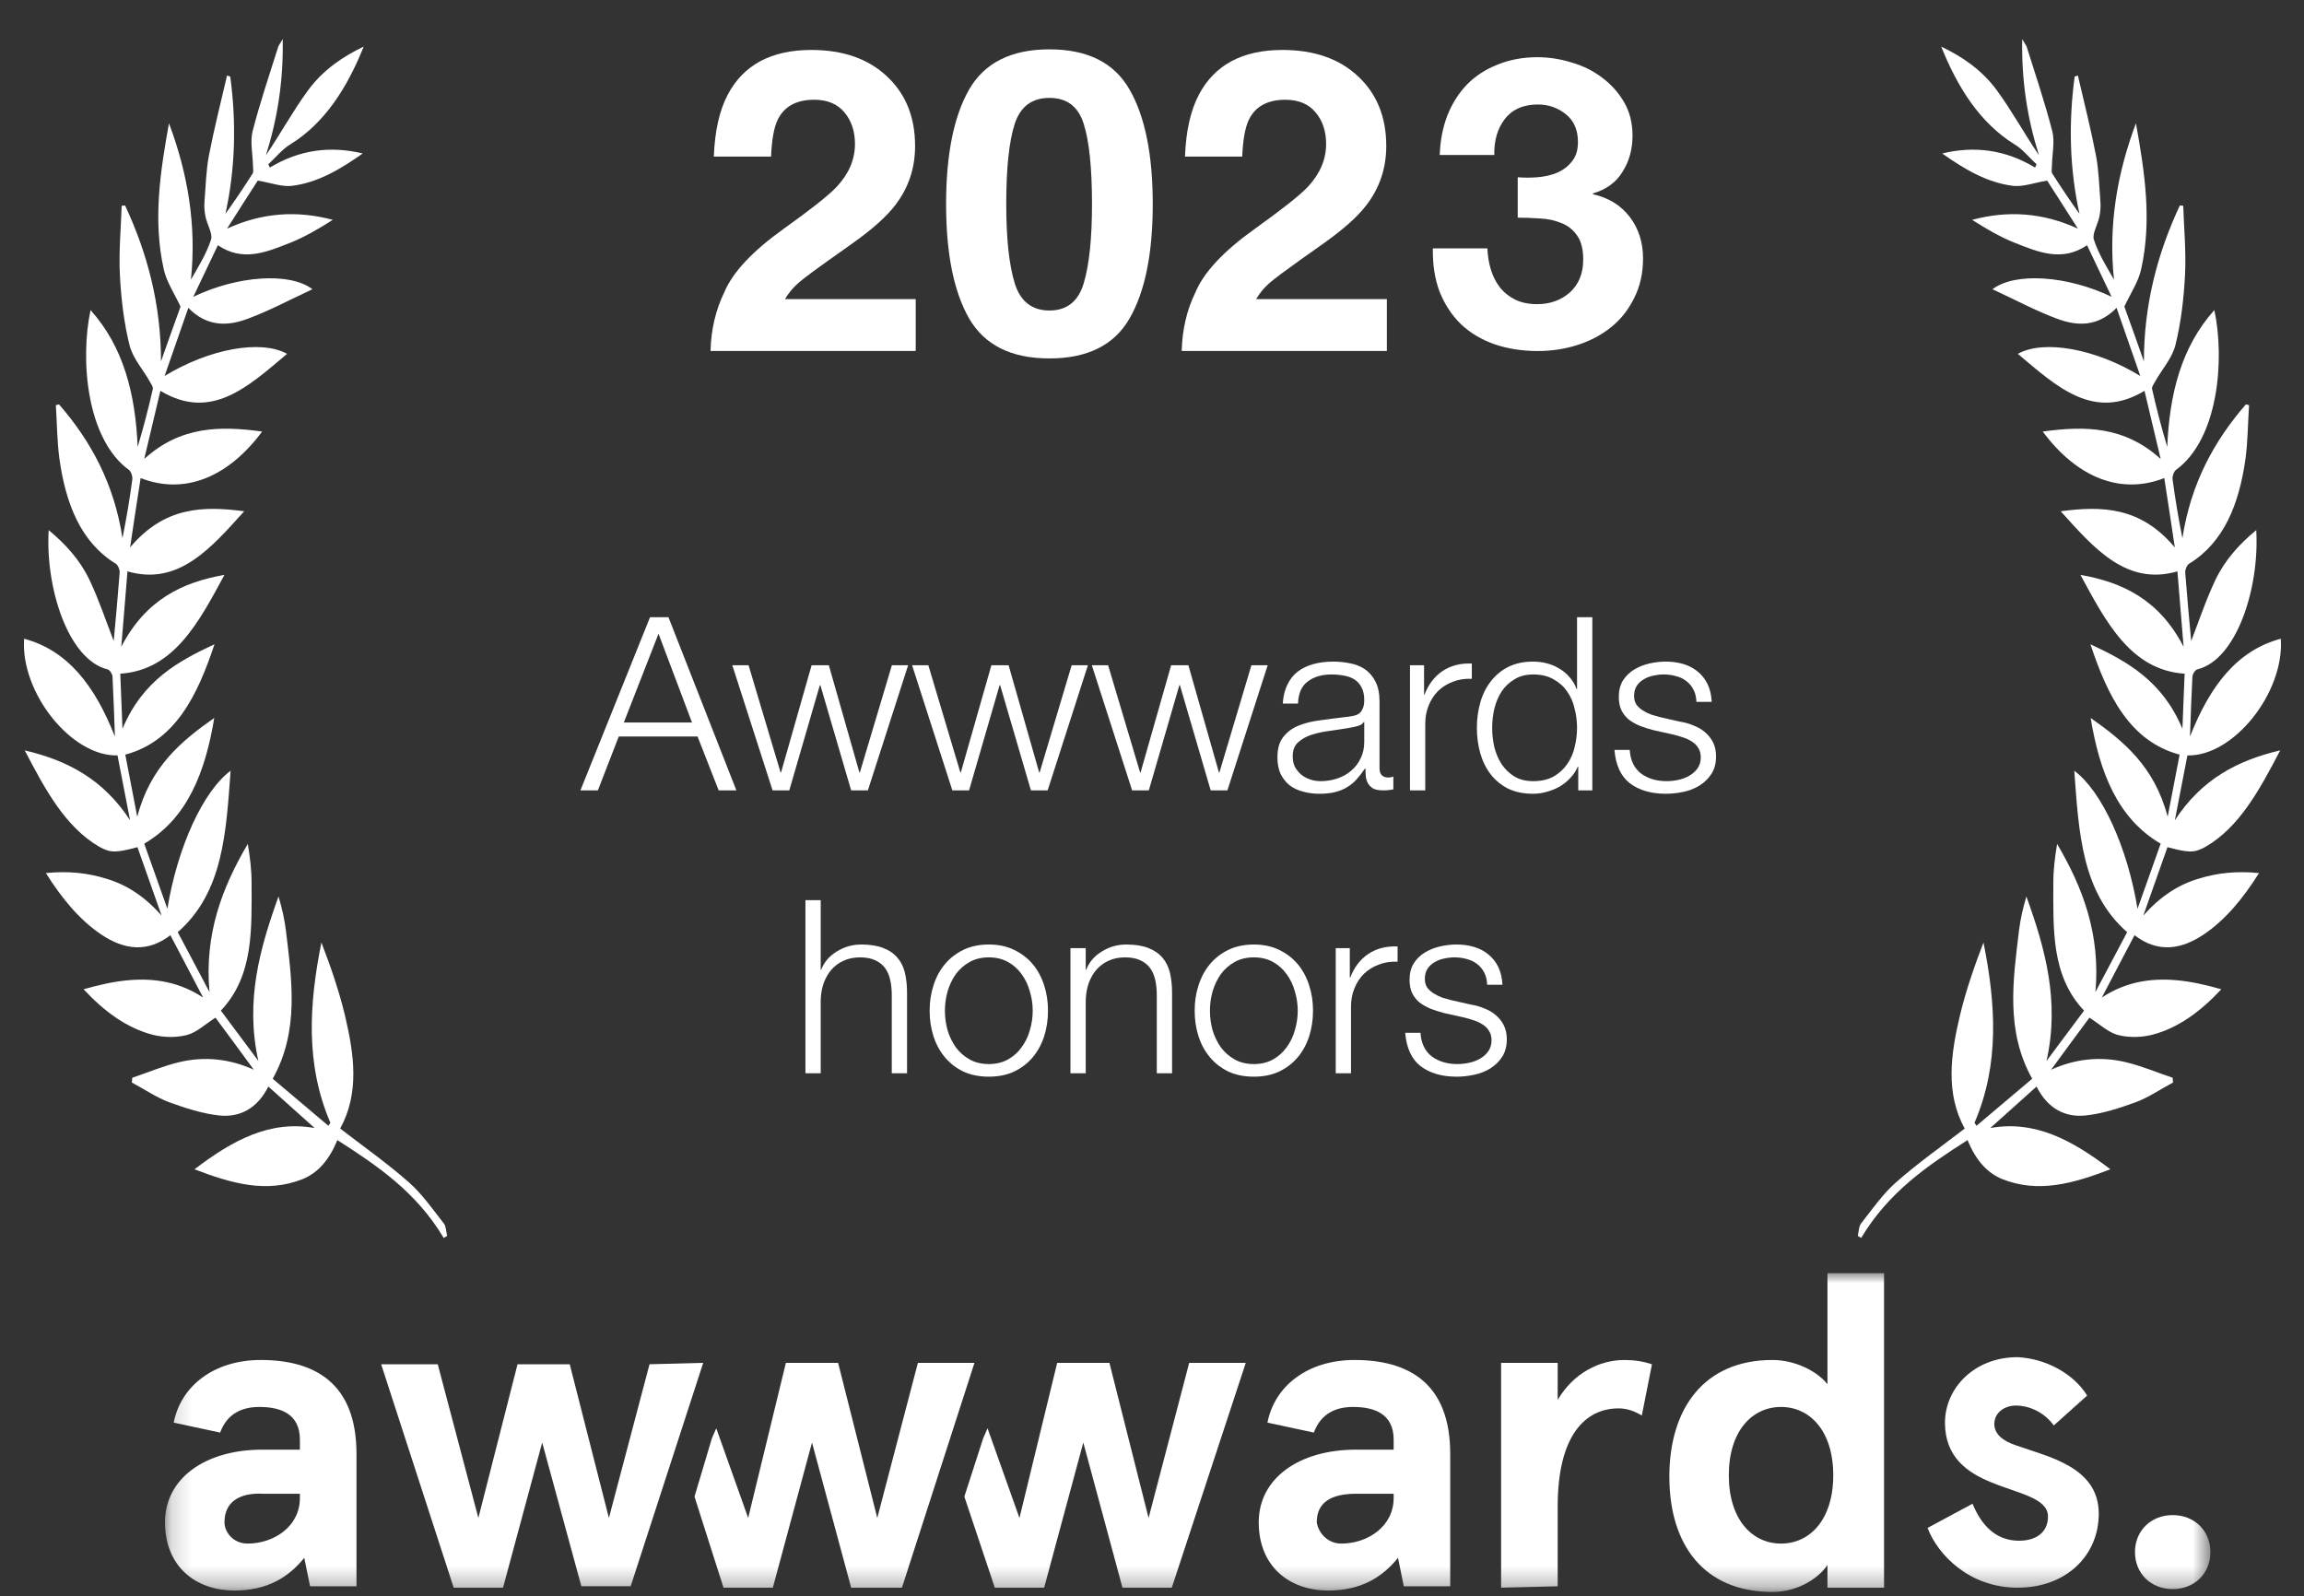
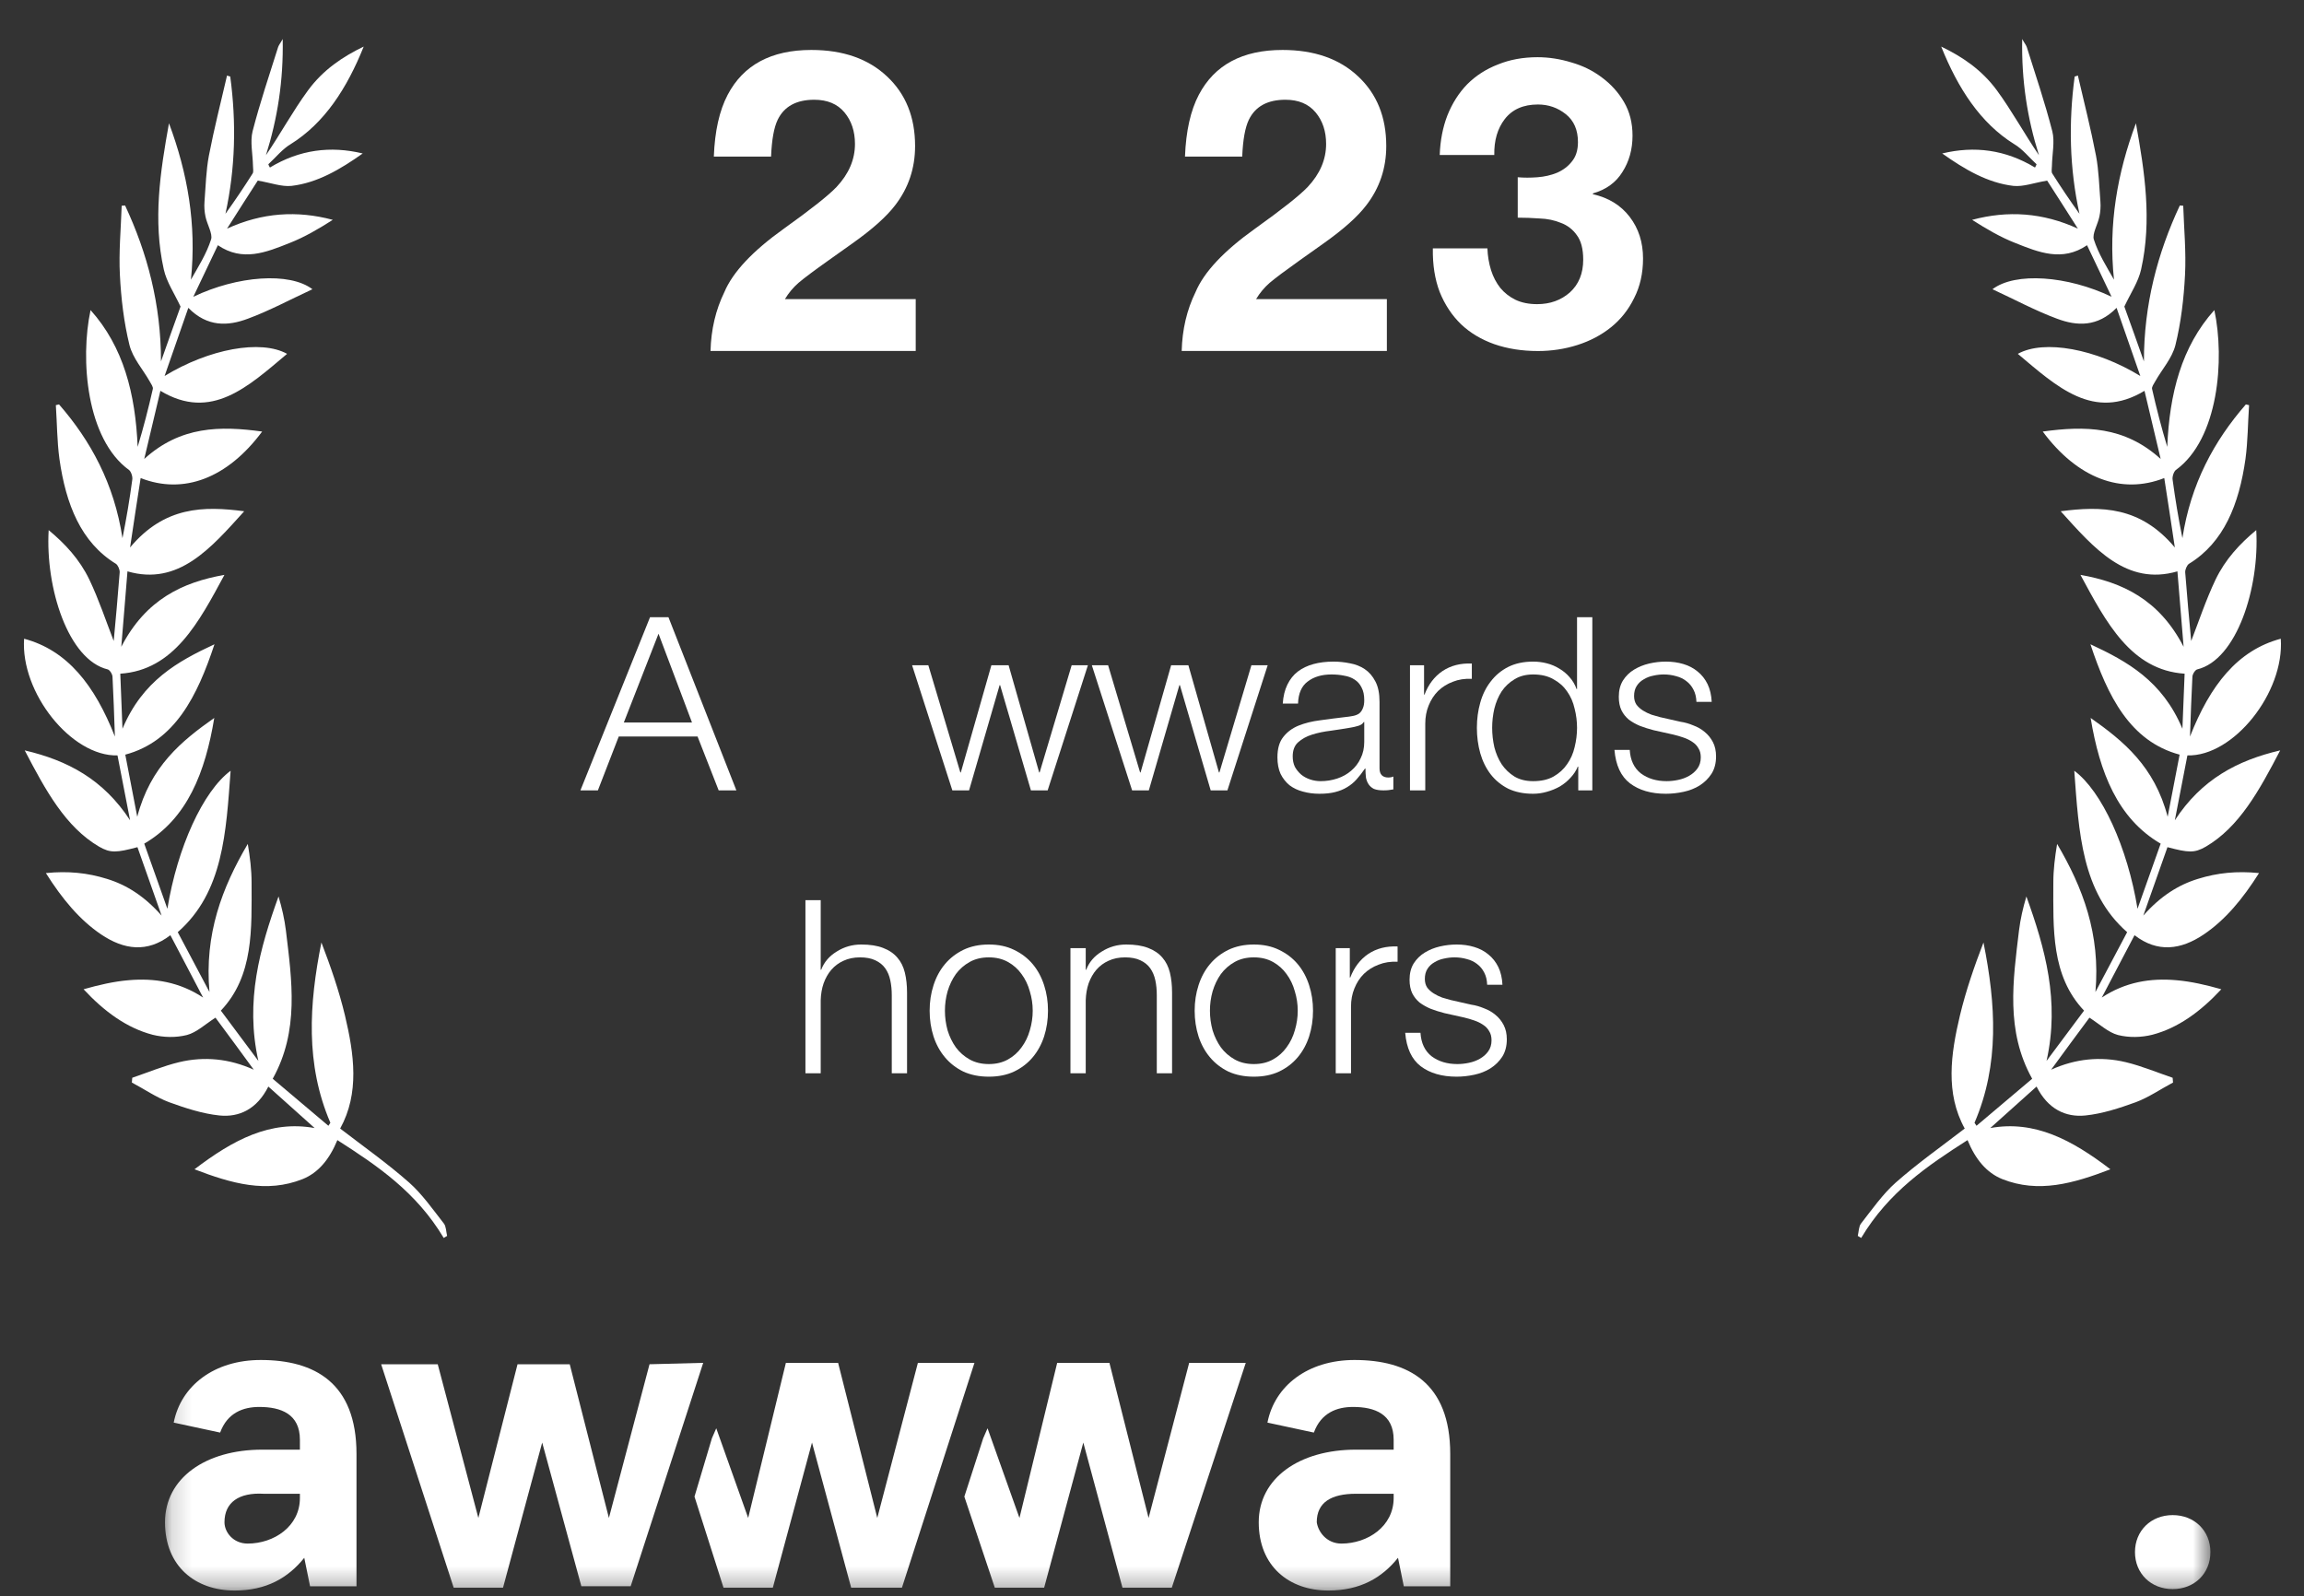
<svg xmlns="http://www.w3.org/2000/svg" width="114" height="79" viewBox="0 0 114 79" fill="none">
  <rect x="0" y="0" width="114" height="79" fill="#333333" stroke="none" />
  <g clip-path="url(#clip0_1220_10715)" fill="none">
    <path d="M35.156 17.369C35.184 16.305 35.412 15.334 35.841 14.455C36.257 13.467 37.239 12.42 38.786 11.316C40.129 10.355 40.998 9.667 41.393 9.251C42 8.603 42.303 7.894 42.303 7.124C42.303 6.497 42.129 5.976 41.782 5.56C41.434 5.144 40.936 4.936 40.289 4.936C39.403 4.936 38.799 5.267 38.479 5.928C38.295 6.31 38.186 6.916 38.152 7.748H35.32C35.367 6.487 35.596 5.468 36.005 4.691C36.782 3.212 38.162 2.472 40.146 2.472C41.713 2.472 42.961 2.908 43.888 3.781C44.815 4.647 45.278 5.795 45.278 7.226C45.278 8.324 44.951 9.299 44.297 10.15C43.867 10.716 43.162 11.347 42.18 12.042L41.015 12.87C40.285 13.388 39.784 13.763 39.512 13.995C39.246 14.227 39.021 14.496 38.837 14.803H45.309V17.369H35.156Z" fill="#FFFFFF" />
-     <path d="M49.788 10.1C49.788 11.804 49.928 13.109 50.207 14.016C50.486 14.915 51.059 15.365 51.925 15.365C52.79 15.365 53.356 14.915 53.622 14.016C53.895 13.109 54.031 11.804 54.031 10.1C54.031 8.314 53.895 6.992 53.622 6.133C53.356 5.274 52.79 4.845 51.925 4.845C51.059 4.845 50.486 5.274 50.207 6.133C49.928 6.992 49.788 8.314 49.788 10.1ZM51.925 2.442C53.813 2.442 55.135 3.106 55.892 4.436C56.655 5.765 57.037 7.653 57.037 10.1C57.037 12.547 56.655 14.431 55.892 15.754C55.135 17.076 53.813 17.737 51.925 17.737C50.036 17.737 48.711 17.076 47.947 15.754C47.191 14.431 46.812 12.547 46.812 10.1C46.812 7.653 47.191 5.765 47.947 4.436C48.711 3.106 50.036 2.442 51.925 2.442Z" fill="#FFFFFF" />
    <path d="M58.469 17.369C58.496 16.305 58.724 15.334 59.154 14.455C59.569 13.467 60.551 12.42 62.098 11.316C63.441 10.355 64.31 9.667 64.705 9.251C65.312 8.603 65.615 7.894 65.615 7.124C65.615 6.497 65.442 5.976 65.094 5.56C64.746 5.144 64.249 4.936 63.601 4.936C62.715 4.936 62.112 5.267 61.791 5.928C61.608 6.31 61.498 6.916 61.464 7.748H58.632C58.68 6.487 58.908 5.468 59.317 4.691C60.094 3.212 61.475 2.472 63.458 2.472C65.026 2.472 66.273 2.908 67.2 3.781C68.127 4.647 68.591 5.795 68.591 7.226C68.591 8.324 68.263 9.299 67.609 10.15C67.18 10.716 66.474 11.347 65.493 12.042L64.327 12.87C63.598 13.388 63.097 13.763 62.824 13.995C62.558 14.227 62.333 14.496 62.149 14.803H68.621V17.369H58.469Z" fill="#FFFFFF" />
    <path d="M75.096 8.771C75.402 8.798 75.729 8.798 76.076 8.771C76.422 8.744 76.742 8.671 77.036 8.551C77.342 8.418 77.589 8.231 77.776 7.991C77.976 7.751 78.076 7.431 78.076 7.031C78.076 6.431 77.876 5.971 77.476 5.651C77.076 5.331 76.616 5.171 76.096 5.171C75.376 5.171 74.829 5.411 74.456 5.891C74.096 6.358 73.922 6.951 73.936 7.671H71.236C71.262 6.951 71.389 6.298 71.616 5.711C71.856 5.111 72.182 4.598 72.596 4.171C73.022 3.744 73.529 3.418 74.116 3.191C74.702 2.951 75.356 2.831 76.076 2.831C76.636 2.831 77.196 2.918 77.756 3.091C78.316 3.251 78.816 3.498 79.256 3.831C79.709 4.164 80.076 4.571 80.356 5.051C80.636 5.531 80.776 6.084 80.776 6.711C80.776 7.391 80.609 7.991 80.276 8.511C79.956 9.031 79.469 9.384 78.816 9.571V9.611C79.589 9.784 80.196 10.158 80.636 10.731C81.076 11.304 81.296 11.991 81.296 12.791C81.296 13.524 81.149 14.178 80.856 14.751C80.576 15.324 80.196 15.804 79.716 16.191C79.236 16.578 78.682 16.871 78.056 17.071C77.429 17.271 76.776 17.371 76.096 17.371C75.309 17.371 74.589 17.258 73.936 17.031C73.296 16.804 72.749 16.478 72.296 16.051C71.842 15.611 71.489 15.078 71.236 14.451C70.996 13.824 70.882 13.104 70.896 12.291H73.596C73.609 12.664 73.669 13.024 73.776 13.371C73.882 13.704 74.036 13.998 74.236 14.251C74.436 14.491 74.682 14.684 74.976 14.831C75.282 14.978 75.642 15.051 76.056 15.051C76.696 15.051 77.236 14.858 77.676 14.471C78.116 14.071 78.336 13.531 78.336 12.851C78.336 12.318 78.229 11.911 78.016 11.631C77.816 11.351 77.556 11.151 77.236 11.031C76.916 10.898 76.562 10.824 76.176 10.811C75.802 10.784 75.442 10.771 75.096 10.771V8.771Z" fill="#FFFFFF" />
    <path d="M104.42 57.863C102.574 58.572 100.856 59.057 99.069 58.348C98.299 58.037 97.746 57.378 97.352 56.419C95.367 57.689 93.452 58.983 92.09 61.26C92.031 61.222 91.981 61.197 91.922 61.16C91.971 60.949 91.971 60.687 92.08 60.55C92.633 59.841 93.166 59.082 93.798 58.522C94.883 57.564 96.049 56.743 97.213 55.847C96.246 54.093 96.522 52.164 96.977 50.248C97.273 49.016 97.687 47.821 98.141 46.639C98.754 49.688 98.941 52.674 97.697 55.561C97.727 55.611 97.766 55.66 97.796 55.71C98.704 54.939 99.622 54.167 100.55 53.383C99.227 51.007 99.603 48.518 99.899 46.042C99.968 45.482 100.096 44.922 100.264 44.362C101.192 46.938 101.923 49.538 101.261 52.5C101.873 51.679 102.485 50.858 103.117 50.011C101.478 48.282 101.597 45.955 101.597 43.678C101.597 43.043 101.676 42.409 101.784 41.762C103.058 43.927 103.936 46.229 103.68 49.091C104.203 48.108 104.726 47.125 105.25 46.129C102.989 44.151 102.86 41.177 102.633 38.141C103.996 39.149 105.269 41.936 105.763 44.972C106.178 43.815 106.533 42.807 106.908 41.749C104.776 40.505 103.887 38.216 103.443 35.528C105.072 36.673 106.602 37.929 107.254 40.418C107.451 39.398 107.648 38.39 107.846 37.344C105.388 36.685 104.282 34.445 103.433 31.882C105.25 32.728 106.987 33.686 107.984 36.063C108.024 35.155 108.053 34.246 108.093 33.338C105.437 33.164 104.203 30.787 102.939 28.448C104.993 28.809 106.829 29.655 108.043 32.007C107.945 30.762 107.836 29.53 107.737 28.274C105.21 29.008 103.601 27.116 101.962 25.3C103.966 25.038 105.901 25.051 107.609 27.092C107.421 25.822 107.254 24.74 107.086 23.657C104.963 24.491 102.791 23.67 101.073 21.355C103.157 21.069 105.111 21.082 106.908 22.712C106.642 21.592 106.375 20.472 106.108 19.34C103.591 20.858 101.765 19.128 99.84 17.511C101.133 16.789 103.7 17.262 105.901 18.606C105.496 17.436 105.121 16.366 104.726 15.234C103.788 16.192 102.762 16.142 101.774 15.769C100.728 15.383 99.711 14.835 98.586 14.313C99.711 13.454 102.298 13.641 104.479 14.686C104.045 13.765 103.66 12.969 103.265 12.135C102.041 12.969 100.866 12.484 99.711 12.023C98.981 11.737 98.28 11.326 97.579 10.879C99.346 10.406 101.073 10.518 102.811 11.314C102.268 10.456 101.715 9.597 101.291 8.937C100.629 9.049 100.116 9.249 99.622 9.199C98.339 9.049 97.204 8.378 96.098 7.594C97.697 7.208 99.227 7.407 100.689 8.29C100.718 8.241 100.748 8.191 100.767 8.129C100.402 7.793 100.067 7.37 99.662 7.133C97.984 6.088 96.878 4.371 96.049 2.305C97.085 2.803 98.053 3.45 98.803 4.47C99.543 5.478 100.165 6.623 100.886 7.681C100.313 5.864 100.017 3.998 100.057 1.932C100.165 2.131 100.244 2.218 100.284 2.33C100.718 3.711 101.182 5.08 101.547 6.499C101.676 7.009 101.538 7.631 101.528 8.203C101.528 8.34 101.488 8.514 101.547 8.589C101.972 9.261 102.416 9.92 102.89 10.58C102.396 8.328 102.347 6.063 102.653 3.786C102.702 3.774 102.762 3.761 102.811 3.736C103.117 5.055 103.453 6.374 103.709 7.706C103.848 8.44 103.867 9.224 103.927 9.983C103.946 10.232 103.927 10.48 103.877 10.717C103.798 11.102 103.512 11.575 103.601 11.849C103.828 12.558 104.223 13.181 104.598 13.84C104.312 11.102 104.766 8.552 105.684 6.1C106.118 8.502 106.484 10.903 105.941 13.33C105.802 13.952 105.427 14.499 105.111 15.171C105.398 15.968 105.743 16.926 106.079 17.884C106.079 15.072 106.75 12.534 107.856 10.169C107.915 10.169 107.964 10.182 108.024 10.182C108.063 11.326 108.172 12.471 108.113 13.604C108.053 14.773 107.915 15.955 107.639 17.075C107.471 17.735 106.977 18.27 106.642 18.867C106.572 18.991 106.454 19.153 106.484 19.253C106.701 20.211 106.948 21.169 107.234 22.114C107.342 19.489 107.935 17.162 109.564 15.345C110.087 17.784 109.771 21.729 107.658 23.259C107.56 23.334 107.471 23.595 107.5 23.744C107.629 24.703 107.787 25.648 107.984 26.631C108.399 23.931 109.554 21.816 111.124 20.012C111.173 20.024 111.232 20.037 111.282 20.049C111.222 20.932 111.222 21.841 111.104 22.712C110.788 24.951 110.038 26.843 108.31 27.9C108.211 27.963 108.113 28.187 108.122 28.323C108.211 29.493 108.32 30.663 108.419 31.72C108.794 30.75 109.149 29.68 109.623 28.684C110.107 27.676 110.827 26.905 111.637 26.233C111.805 29.095 110.669 32.654 108.715 33.126C108.616 33.151 108.478 33.363 108.478 33.5C108.428 34.42 108.399 35.341 108.359 36.449C109.356 33.91 110.709 32.181 112.851 31.608C113.039 34.271 110.511 37.444 108.231 37.382C108.024 38.44 107.816 39.522 107.609 40.592C108.932 38.564 110.699 37.631 112.822 37.133C111.785 39.124 110.798 40.928 109.139 41.899C108.576 42.222 108.28 42.197 107.244 41.923C106.869 42.994 106.484 44.064 106.049 45.308C106.898 44.35 107.777 43.79 108.754 43.491C109.712 43.193 110.679 43.093 111.775 43.205C110.966 44.487 110.107 45.52 109.041 46.241C107.915 47 106.76 47.162 105.615 46.279C105.052 47.336 104.529 48.356 103.996 49.364C105.161 48.593 106.405 48.394 107.678 48.506C108.419 48.568 109.159 48.742 109.909 48.954C108.892 50.049 107.777 50.87 106.493 51.206C105.941 51.343 105.338 51.355 104.795 51.218C104.322 51.094 103.887 50.683 103.384 50.36C102.791 51.156 102.14 52.04 101.488 52.935C102.693 52.388 103.936 52.264 105.18 52.562C105.96 52.749 106.73 53.072 107.5 53.334C107.51 53.408 107.51 53.483 107.52 53.57C106.908 53.894 106.316 54.304 105.684 54.541C104.864 54.839 104.025 55.113 103.186 55.2C102.209 55.3 101.33 54.889 100.767 53.769C100.007 54.453 99.277 55.1 98.477 55.822C100.669 55.424 102.515 56.407 104.42 57.863Z" fill="#FFFFFF" />
    <path d="M9.624 57.863C11.47 58.572 13.188 59.057 14.975 58.348C15.745 58.037 16.298 57.378 16.693 56.419C18.677 57.689 20.593 58.983 21.955 61.26C22.014 61.222 22.064 61.197 22.123 61.16C22.073 60.949 22.073 60.687 21.965 60.55C21.412 59.841 20.879 59.082 20.247 58.522C19.161 57.564 17.996 56.743 16.831 55.847C17.799 54.093 17.522 52.164 17.068 50.248C16.772 49.016 16.357 47.821 15.903 46.639C15.291 49.688 15.104 52.674 16.347 55.561C16.318 55.611 16.278 55.66 16.249 55.71C15.341 54.939 14.422 54.167 13.494 53.383C14.817 51.007 14.442 48.518 14.146 46.042C14.077 45.482 13.948 44.922 13.781 44.362C12.853 46.938 12.122 49.538 12.784 52.5C12.171 51.679 11.559 50.858 10.928 50.011C12.566 48.282 12.448 45.955 12.448 43.678C12.448 43.043 12.369 42.409 12.26 41.762C10.987 43.927 10.108 46.229 10.365 49.091C9.842 48.108 9.318 47.125 8.795 46.129C11.056 44.151 11.184 41.177 11.411 38.141C10.049 39.149 8.775 41.936 8.282 44.972C7.867 43.815 7.512 42.807 7.137 41.749C9.269 40.505 10.158 38.216 10.602 35.528C8.973 36.673 7.443 37.929 6.791 40.418C6.594 39.398 6.396 38.39 6.199 37.344C8.657 36.685 9.763 34.445 10.612 31.882C8.795 32.728 7.058 33.686 6.06 36.063C6.021 35.155 5.991 34.246 5.952 33.338C8.608 33.164 9.842 30.787 11.105 28.448C9.052 28.809 7.216 29.655 6.001 32.007C6.1 30.762 6.209 29.53 6.307 28.274C8.835 29.008 10.444 27.116 12.083 25.3C10.079 25.038 8.144 25.051 6.436 27.092C6.623 25.822 6.791 24.74 6.959 23.657C9.081 24.491 11.253 23.67 12.971 21.355C10.888 21.069 8.933 21.082 7.137 22.712C7.403 21.592 7.67 20.472 7.936 19.34C10.454 20.858 12.28 19.128 14.205 17.511C12.912 16.789 10.345 17.262 8.144 18.606C8.548 17.436 8.923 16.366 9.318 15.234C10.256 16.192 11.283 16.142 12.27 15.769C13.317 15.383 14.334 14.835 15.459 14.313C14.334 13.454 11.747 13.641 9.565 14.686C10 13.765 10.385 12.969 10.78 12.135C12.004 12.969 13.178 12.484 14.334 12.023C15.064 11.737 15.765 11.326 16.466 10.879C14.699 10.406 12.971 10.518 11.234 11.314C11.777 10.456 12.329 9.597 12.754 8.937C13.415 9.049 13.929 9.249 14.422 9.199C15.706 9.049 16.841 8.378 17.947 7.594C16.347 7.208 14.817 7.407 13.356 8.29C13.326 8.241 13.297 8.191 13.277 8.129C13.643 7.793 13.978 7.37 14.383 7.133C16.061 6.088 17.167 4.371 17.996 2.305C16.96 2.803 15.992 3.45 15.242 4.47C14.501 5.478 13.879 6.623 13.159 7.681C13.731 5.864 14.027 3.998 13.988 1.932C13.879 2.131 13.8 2.218 13.761 2.33C13.326 3.711 12.863 5.08 12.497 6.499C12.369 7.009 12.507 7.631 12.517 8.203C12.517 8.34 12.556 8.514 12.497 8.589C12.073 9.261 11.629 9.92 11.155 10.58C11.648 8.328 11.698 6.063 11.392 3.786C11.342 3.774 11.283 3.761 11.234 3.736C10.928 5.055 10.592 6.374 10.335 7.706C10.197 8.44 10.177 9.224 10.118 9.983C10.098 10.232 10.118 10.48 10.167 10.717C10.246 11.102 10.533 11.575 10.444 11.849C10.217 12.558 9.822 13.181 9.447 13.84C9.733 11.102 9.279 8.552 8.361 6.1C7.926 8.502 7.561 10.903 8.104 13.33C8.242 13.952 8.617 14.499 8.933 15.171C8.647 15.968 8.302 16.926 7.966 17.884C7.966 15.072 7.295 12.534 6.189 10.169C6.13 10.169 6.08 10.182 6.021 10.182C5.982 11.326 5.873 12.471 5.932 13.604C5.991 14.773 6.13 15.955 6.406 17.075C6.574 17.735 7.067 18.27 7.403 18.867C7.472 18.991 7.591 19.153 7.561 19.253C7.344 20.211 7.097 21.169 6.811 22.114C6.702 19.489 6.11 17.162 4.481 15.345C3.958 17.784 4.274 21.729 6.386 23.259C6.485 23.334 6.574 23.595 6.544 23.744C6.416 24.703 6.258 25.648 6.06 26.631C5.646 23.931 4.491 21.816 2.921 20.012C2.872 20.024 2.812 20.037 2.763 20.049C2.822 20.932 2.822 21.841 2.941 22.712C3.257 24.951 4.007 26.843 5.735 27.9C5.833 27.963 5.932 28.187 5.922 28.323C5.833 29.493 5.725 30.663 5.626 31.72C5.251 30.75 4.896 29.68 4.422 28.684C3.938 27.676 3.217 26.905 2.408 26.233C2.24 29.095 3.375 32.654 5.33 33.126C5.429 33.151 5.567 33.363 5.567 33.5C5.616 34.42 5.646 35.341 5.685 36.449C4.688 33.91 3.336 32.181 1.193 31.608C1.006 34.271 3.533 37.444 5.814 37.382C6.021 38.44 6.228 39.522 6.436 40.592C5.113 38.564 3.346 37.631 1.223 37.133C2.26 39.124 3.247 40.928 4.905 41.899C5.468 42.222 5.764 42.197 6.801 41.923C7.176 42.994 7.561 44.064 7.995 45.308C7.146 44.35 6.268 43.79 5.29 43.491C4.333 43.193 3.365 43.093 2.27 43.205C3.079 44.487 3.938 45.52 5.004 46.241C6.13 47 7.285 47.162 8.43 46.279C8.993 47.336 9.516 48.356 10.049 49.364C8.884 48.593 7.64 48.394 6.367 48.506C5.626 48.568 4.886 48.742 4.135 48.954C5.152 50.049 6.268 50.87 7.551 51.206C8.104 51.343 8.706 51.355 9.249 51.218C9.723 51.094 10.158 50.683 10.661 50.36C11.253 51.156 11.905 52.04 12.556 52.935C11.352 52.388 10.108 52.264 8.864 52.562C8.084 52.749 7.314 53.072 6.544 53.334C6.534 53.408 6.534 53.483 6.524 53.57C7.137 53.894 7.729 54.304 8.361 54.541C9.18 54.839 10.019 55.113 10.858 55.2C11.836 55.3 12.714 54.889 13.277 53.769C14.037 54.453 14.768 55.1 15.568 55.822C13.376 55.424 11.53 56.407 9.624 57.863Z" fill="#FFFFFF" />
    <mask id="mask0_1220_10715" style="mask-type:luminance" maskUnits="userSpaceOnUse" x="8" y="63" width="102" height="16" fill="none">
      <path d="M109.37 63.004H8.164V78.709H109.37V63.004Z" fill="#FFFFFF" />
    </mask>
    <g mask="url(#mask0_1220_10715)" fill="none">
      <path d="M8.595 70.399C8.954 68.568 10.604 67.3 12.901 67.3C15.557 67.3 17.639 68.427 17.639 71.948V78.498H15.342L15.055 77.089C14.265 78.075 13.188 78.709 11.609 78.709C9.671 78.709 8.164 77.512 8.164 75.329C8.164 73.145 10.174 71.737 12.973 71.737H14.839V71.244C14.839 69.976 13.906 69.624 12.83 69.624C12.04 69.624 11.251 69.906 10.892 70.892L8.595 70.399ZM12.255 76.385C13.547 76.385 14.839 75.54 14.839 74.131V73.92H13.045C11.825 73.85 11.107 74.343 11.107 75.329C11.107 75.822 11.538 76.385 12.255 76.385Z" fill="#FFFFFF" />
      <path d="M62.712 70.399C63.071 68.568 64.722 67.3 67.019 67.3C69.674 67.3 71.756 68.427 71.756 71.948V78.498H69.459L69.172 77.089C68.382 78.075 67.306 78.709 65.727 78.709C63.788 78.709 62.281 77.512 62.281 75.329C62.281 73.145 64.291 71.737 67.09 71.737H68.957V71.244C68.957 69.976 68.023 69.624 66.947 69.624C66.157 69.624 65.368 69.906 65.009 70.892L62.712 70.399ZM66.373 76.385C67.665 76.385 68.957 75.54 68.957 74.131V73.92H67.09C65.87 73.92 65.152 74.343 65.152 75.329C65.224 75.822 65.655 76.385 66.373 76.385Z" fill="#FFFFFF" />
-       <path d="M74.273 78.568V67.441H77.073V69.272C77.862 67.934 79.154 67.3 80.374 67.3C80.877 67.3 81.308 67.371 81.738 67.512L81.236 70.047C80.877 69.835 80.518 69.695 80.087 69.695C78.436 69.695 77.073 71.033 77.073 74.554V78.498L74.273 78.568Z" fill="#FFFFFF" />
-       <path d="M87.694 67.3C88.842 67.3 89.919 67.864 90.421 68.498V63.004H93.221V78.568H90.421V77.441C90.062 78.004 89.058 78.779 87.694 78.779C84.32 78.779 82.598 76.455 82.598 73.075C82.598 69.695 84.32 67.3 87.694 67.3ZM88.124 76.385C89.56 76.385 90.708 75.188 90.708 73.004C90.708 70.821 89.56 69.624 88.124 69.624C86.689 69.624 85.54 70.821 85.54 73.004C85.54 75.188 86.689 76.385 88.124 76.385Z" fill="#FFFFFF" />
-       <path d="M103.27 69.061L101.62 70.54C101.117 69.836 100.328 69.554 99.753 69.554C99.179 69.554 98.677 69.906 98.677 70.47C98.677 70.963 99.107 71.315 99.753 71.526C101.333 72.089 103.845 72.582 103.845 74.906C103.845 76.948 102.266 78.568 99.825 78.568C97.457 78.568 95.877 76.948 95.375 75.61L97.6 74.413C98.031 75.47 98.748 76.244 99.897 76.244C100.758 76.244 101.333 75.822 101.333 75.047C101.333 74.132 99.897 73.92 98.533 73.357C97.313 72.864 96.236 72.089 96.236 70.399C96.236 68.709 97.672 67.16 99.825 67.16C101.261 67.23 102.624 68.005 103.27 69.061Z" fill="#FFFFFF" />
      <path d="M45.417 67.441L43.407 75.117L41.469 67.441H38.885L37.019 75.117L35.44 70.68L35.225 71.173L34.363 74.061L35.799 78.568H38.239L40.177 71.385L42.115 78.568H44.627L48.216 67.441H45.417Z" fill="#FFFFFF" />
      <path d="M58.84 67.441L56.831 75.117L54.893 67.441H52.309L50.442 75.117L48.863 70.68L48.648 71.173L47.715 74.061L49.222 78.568H51.663L53.601 71.385L55.539 78.568H57.979L61.64 67.441H58.84Z" fill="#FFFFFF" />
      <path d="M34.794 67.441L31.205 78.497H28.765L26.827 71.385L24.889 78.568H22.448L18.859 67.511H21.659L23.669 75.117L25.607 67.511H28.19L30.128 75.117L32.138 67.511L34.794 67.441Z" fill="#FFFFFF" />
      <path d="M107.503 74.976C108.58 74.976 109.369 75.751 109.369 76.807C109.369 77.864 108.58 78.638 107.503 78.638C106.426 78.638 105.637 77.864 105.637 76.807C105.637 75.751 106.426 74.976 107.503 74.976Z" fill="#FFFFFF" />
    </g>
    <path d="M30.867 35.752H34.239L32.583 31.36L30.867 35.752ZM32.163 30.544H33.075L36.435 39.112H35.559L34.515 36.448H30.615L29.583 39.112H28.719L32.163 30.544Z" fill="#FFFFFF" />
-     <path d="M36.234 32.92H37.038L38.622 38.224H38.646L40.158 32.92H41.01L42.522 38.224H42.546L44.13 32.92H44.934L42.942 39.112H42.114L40.59 33.904H40.566L39.054 39.112H38.226L36.234 32.92Z" fill="#FFFFFF" />
    <path d="M45.129 32.92H45.933L47.517 38.224H47.541L49.053 32.92H49.905L51.417 38.224H51.441L53.025 32.92H53.829L51.837 39.112H51.009L49.485 33.904H49.461L47.949 39.112H47.121L45.129 32.92Z" fill="#FFFFFF" />
    <path d="M54.023 32.92H54.828L56.411 38.224H56.435L57.947 32.92H58.8L60.312 38.224H60.336L61.919 32.92H62.724L60.731 39.112H59.904L58.38 33.904H58.355L56.843 39.112H56.016L54.023 32.92Z" fill="#FFFFFF" />
    <path d="M63.47 34.816C63.494 34.456 63.57 34.144 63.698 33.88C63.826 33.616 63.998 33.4 64.214 33.232C64.438 33.064 64.698 32.94 64.994 32.86C65.29 32.78 65.618 32.74 65.978 32.74C66.25 32.74 66.522 32.768 66.794 32.824C67.066 32.872 67.31 32.968 67.526 33.112C67.742 33.256 67.918 33.46 68.054 33.724C68.19 33.98 68.258 34.316 68.258 34.732V38.02C68.258 38.324 68.406 38.476 68.702 38.476C68.79 38.476 68.87 38.46 68.942 38.428V39.064C68.854 39.08 68.774 39.092 68.702 39.1C68.638 39.108 68.554 39.112 68.45 39.112C68.258 39.112 68.102 39.088 67.982 39.04C67.87 38.984 67.782 38.908 67.718 38.812C67.654 38.716 67.61 38.604 67.586 38.476C67.57 38.34 67.562 38.192 67.562 38.032H67.538C67.402 38.232 67.262 38.412 67.118 38.572C66.982 38.724 66.826 38.852 66.65 38.956C66.482 39.06 66.286 39.14 66.062 39.196C65.846 39.252 65.586 39.28 65.282 39.28C64.994 39.28 64.722 39.244 64.466 39.172C64.218 39.108 63.998 39.004 63.806 38.86C63.622 38.708 63.474 38.52 63.362 38.296C63.258 38.064 63.206 37.792 63.206 37.48C63.206 37.048 63.302 36.712 63.494 36.472C63.686 36.224 63.938 36.036 64.25 35.908C64.57 35.78 64.926 35.692 65.318 35.644C65.718 35.588 66.122 35.536 66.53 35.488C66.69 35.472 66.83 35.452 66.95 35.428C67.07 35.404 67.17 35.364 67.25 35.308C67.33 35.244 67.39 35.16 67.43 35.056C67.478 34.952 67.502 34.816 67.502 34.648C67.502 34.392 67.458 34.184 67.37 34.024C67.29 33.856 67.174 33.724 67.022 33.628C66.878 33.532 66.706 33.468 66.506 33.436C66.314 33.396 66.106 33.376 65.882 33.376C65.402 33.376 65.01 33.492 64.706 33.724C64.402 33.948 64.242 34.312 64.226 34.816H63.47ZM67.502 35.728H67.478C67.43 35.816 67.338 35.88 67.202 35.92C67.066 35.96 66.946 35.988 66.842 36.004C66.522 36.06 66.19 36.112 65.846 36.16C65.51 36.2 65.202 36.264 64.922 36.352C64.642 36.44 64.41 36.568 64.226 36.736C64.05 36.896 63.962 37.128 63.962 37.432C63.962 37.624 63.998 37.796 64.07 37.948C64.15 38.092 64.254 38.22 64.382 38.332C64.51 38.436 64.658 38.516 64.826 38.572C64.994 38.628 65.166 38.656 65.342 38.656C65.63 38.656 65.906 38.612 66.17 38.524C66.434 38.436 66.662 38.308 66.854 38.14C67.054 37.972 67.21 37.768 67.322 37.528C67.442 37.288 67.502 37.016 67.502 36.712V35.728Z" fill="#FFFFFF" />
    <path d="M69.765 32.92H70.461V34.372H70.485C70.677 33.868 70.973 33.48 71.373 33.208C71.781 32.936 72.265 32.812 72.825 32.836V33.592C72.481 33.576 72.169 33.624 71.889 33.736C71.609 33.84 71.365 33.992 71.157 34.192C70.957 34.392 70.801 34.632 70.689 34.912C70.577 35.184 70.521 35.484 70.521 35.812V39.112H69.765V32.92Z" fill="#FFFFFF" />
    <path d="M78.787 39.112H78.091V37.936H78.067C77.987 38.136 77.867 38.32 77.707 38.488C77.555 38.656 77.379 38.8 77.179 38.92C76.979 39.032 76.763 39.12 76.531 39.184C76.307 39.248 76.083 39.28 75.859 39.28C75.387 39.28 74.975 39.196 74.623 39.028C74.279 38.852 73.991 38.616 73.759 38.32C73.527 38.016 73.355 37.668 73.243 37.276C73.131 36.876 73.075 36.456 73.075 36.016C73.075 35.576 73.131 35.16 73.243 34.768C73.355 34.368 73.527 34.02 73.759 33.724C73.991 33.42 74.279 33.18 74.623 33.004C74.975 32.828 75.387 32.74 75.859 32.74C76.091 32.74 76.315 32.768 76.531 32.824C76.755 32.88 76.963 32.968 77.155 33.088C77.347 33.2 77.515 33.34 77.659 33.508C77.811 33.676 77.927 33.872 78.007 34.096H78.031V30.544H78.787V39.112ZM73.831 36.016C73.831 36.336 73.867 36.656 73.939 36.976C74.019 37.288 74.139 37.568 74.299 37.816C74.467 38.064 74.679 38.268 74.935 38.428C75.191 38.58 75.499 38.656 75.859 38.656C76.259 38.656 76.595 38.58 76.867 38.428C77.147 38.268 77.371 38.064 77.539 37.816C77.715 37.568 77.839 37.288 77.911 36.976C77.991 36.656 78.031 36.336 78.031 36.016C78.031 35.696 77.991 35.38 77.911 35.068C77.839 34.748 77.715 34.464 77.539 34.216C77.371 33.968 77.147 33.768 76.867 33.616C76.595 33.456 76.259 33.376 75.859 33.376C75.499 33.376 75.191 33.456 74.935 33.616C74.679 33.768 74.467 33.968 74.299 34.216C74.139 34.464 74.019 34.748 73.939 35.068C73.867 35.38 73.831 35.696 73.831 36.016Z" fill="#FFFFFF" />
    <path d="M83.938 34.732C83.93 34.5 83.882 34.3 83.793 34.132C83.706 33.956 83.585 33.812 83.433 33.7C83.29 33.588 83.121 33.508 82.93 33.46C82.737 33.404 82.534 33.376 82.317 33.376C82.15 33.376 81.978 33.396 81.802 33.436C81.633 33.468 81.478 33.528 81.334 33.616C81.189 33.696 81.073 33.804 80.986 33.94C80.897 34.076 80.853 34.244 80.853 34.444C80.853 34.612 80.894 34.756 80.974 34.876C81.061 34.988 81.169 35.084 81.297 35.164C81.425 35.244 81.566 35.312 81.718 35.368C81.87 35.416 82.01 35.456 82.138 35.488L83.145 35.716C83.362 35.748 83.573 35.808 83.781 35.896C83.998 35.976 84.186 36.084 84.346 36.22C84.513 36.356 84.65 36.524 84.754 36.724C84.858 36.924 84.909 37.16 84.909 37.432C84.909 37.768 84.834 38.056 84.681 38.296C84.529 38.528 84.334 38.72 84.094 38.872C83.862 39.016 83.597 39.12 83.302 39.184C83.005 39.248 82.713 39.28 82.425 39.28C81.698 39.28 81.106 39.108 80.65 38.764C80.201 38.42 79.945 37.868 79.882 37.108H80.638C80.669 37.62 80.853 38.008 81.189 38.272C81.534 38.528 81.957 38.656 82.462 38.656C82.645 38.656 82.834 38.636 83.025 38.596C83.225 38.556 83.409 38.488 83.578 38.392C83.746 38.296 83.882 38.176 83.986 38.032C84.097 37.88 84.153 37.696 84.153 37.48C84.153 37.296 84.114 37.144 84.034 37.024C83.962 36.896 83.862 36.792 83.734 36.712C83.606 36.624 83.457 36.552 83.29 36.496C83.129 36.44 82.966 36.392 82.797 36.352L81.826 36.136C81.578 36.072 81.35 36 81.141 35.92C80.933 35.832 80.749 35.728 80.59 35.608C80.438 35.48 80.317 35.328 80.23 35.152C80.141 34.968 80.097 34.744 80.097 34.48C80.097 34.168 80.165 33.9 80.302 33.676C80.445 33.452 80.629 33.272 80.853 33.136C81.078 33 81.326 32.9 81.597 32.836C81.877 32.772 82.153 32.74 82.425 32.74C82.737 32.74 83.025 32.78 83.29 32.86C83.561 32.94 83.797 33.064 83.998 33.232C84.206 33.4 84.37 33.608 84.49 33.856C84.609 34.104 84.677 34.396 84.694 34.732H83.938Z" fill="#FFFFFF" />
    <path d="M39.852 44.544H40.608V47.988H40.632C40.776 47.612 41.032 47.312 41.4 47.088C41.768 46.856 42.172 46.74 42.612 46.74C43.044 46.74 43.404 46.796 43.692 46.908C43.988 47.02 44.224 47.18 44.4 47.388C44.576 47.588 44.7 47.836 44.772 48.132C44.844 48.428 44.88 48.76 44.88 49.128V53.112H44.124V49.248C44.124 48.984 44.1 48.74 44.052 48.516C44.004 48.284 43.92 48.084 43.8 47.916C43.68 47.748 43.516 47.616 43.308 47.52C43.108 47.424 42.856 47.376 42.552 47.376C42.248 47.376 41.976 47.432 41.736 47.544C41.504 47.648 41.304 47.796 41.136 47.988C40.976 48.172 40.848 48.396 40.752 48.66C40.664 48.916 40.616 49.196 40.608 49.5V53.112H39.852V44.544Z" fill="#FFFFFF" />
    <path d="M48.926 47.376C48.566 47.376 48.25 47.452 47.978 47.604C47.706 47.756 47.478 47.956 47.294 48.204C47.118 48.452 46.982 48.736 46.886 49.056C46.798 49.368 46.754 49.688 46.754 50.016C46.754 50.344 46.798 50.668 46.886 50.988C46.982 51.3 47.118 51.58 47.294 51.828C47.478 52.076 47.706 52.276 47.978 52.428C48.25 52.58 48.566 52.656 48.926 52.656C49.286 52.656 49.602 52.58 49.874 52.428C50.146 52.276 50.37 52.076 50.546 51.828C50.73 51.58 50.866 51.3 50.954 50.988C51.05 50.668 51.098 50.344 51.098 50.016C51.098 49.688 51.05 49.368 50.954 49.056C50.866 48.736 50.73 48.452 50.546 48.204C50.37 47.956 50.146 47.756 49.874 47.604C49.602 47.452 49.286 47.376 48.926 47.376ZM48.926 46.74C49.398 46.74 49.814 46.828 50.174 47.004C50.542 47.18 50.85 47.416 51.098 47.712C51.346 48.008 51.534 48.356 51.662 48.756C51.79 49.148 51.854 49.568 51.854 50.016C51.854 50.464 51.79 50.888 51.662 51.288C51.534 51.68 51.346 52.024 51.098 52.32C50.85 52.616 50.542 52.852 50.174 53.028C49.814 53.196 49.398 53.28 48.926 53.28C48.454 53.28 48.034 53.196 47.666 53.028C47.306 52.852 47.002 52.616 46.754 52.32C46.506 52.024 46.318 51.68 46.19 51.288C46.062 50.888 45.998 50.464 45.998 50.016C45.998 49.568 46.062 49.148 46.19 48.756C46.318 48.356 46.506 48.008 46.754 47.712C47.002 47.416 47.306 47.18 47.666 47.004C48.034 46.828 48.454 46.74 48.926 46.74Z" fill="#FFFFFF" />
    <path d="M52.965 46.92H53.721V47.988H53.745C53.889 47.612 54.145 47.312 54.514 47.088C54.882 46.856 55.285 46.74 55.725 46.74C56.157 46.74 56.517 46.796 56.806 46.908C57.102 47.02 57.337 47.18 57.514 47.388C57.69 47.588 57.813 47.836 57.886 48.132C57.958 48.428 57.993 48.76 57.993 49.128V53.112H57.237V49.248C57.237 48.984 57.214 48.74 57.166 48.516C57.117 48.284 57.033 48.084 56.913 47.916C56.794 47.748 56.63 47.616 56.422 47.52C56.221 47.424 55.969 47.376 55.666 47.376C55.361 47.376 55.09 47.432 54.849 47.544C54.617 47.648 54.417 47.796 54.249 47.988C54.09 48.172 53.962 48.396 53.865 48.66C53.778 48.916 53.73 49.196 53.721 49.5V53.112H52.965V46.92Z" fill="#FFFFFF" />
    <path d="M62.039 47.376C61.679 47.376 61.363 47.452 61.091 47.604C60.819 47.756 60.591 47.956 60.407 48.204C60.231 48.452 60.095 48.736 59.999 49.056C59.911 49.368 59.867 49.688 59.867 50.016C59.867 50.344 59.911 50.668 59.999 50.988C60.095 51.3 60.231 51.58 60.407 51.828C60.591 52.076 60.819 52.276 61.091 52.428C61.363 52.58 61.679 52.656 62.039 52.656C62.399 52.656 62.715 52.58 62.987 52.428C63.259 52.276 63.483 52.076 63.659 51.828C63.843 51.58 63.979 51.3 64.067 50.988C64.163 50.668 64.211 50.344 64.211 50.016C64.211 49.688 64.163 49.368 64.067 49.056C63.979 48.736 63.843 48.452 63.659 48.204C63.483 47.956 63.259 47.756 62.987 47.604C62.715 47.452 62.399 47.376 62.039 47.376ZM62.039 46.74C62.511 46.74 62.927 46.828 63.287 47.004C63.655 47.18 63.963 47.416 64.211 47.712C64.459 48.008 64.647 48.356 64.775 48.756C64.903 49.148 64.967 49.568 64.967 50.016C64.967 50.464 64.903 50.888 64.775 51.288C64.647 51.68 64.459 52.024 64.211 52.32C63.963 52.616 63.655 52.852 63.287 53.028C62.927 53.196 62.511 53.28 62.039 53.28C61.567 53.28 61.147 53.196 60.779 53.028C60.419 52.852 60.115 52.616 59.867 52.32C59.619 52.024 59.431 51.68 59.303 51.288C59.175 50.888 59.111 50.464 59.111 50.016C59.111 49.568 59.175 49.148 59.303 48.756C59.431 48.356 59.619 48.008 59.867 47.712C60.115 47.416 60.419 47.18 60.779 47.004C61.147 46.828 61.567 46.74 62.039 46.74Z" fill="#FFFFFF" />
    <path d="M66.091 46.92H66.787V48.372H66.811C67.003 47.868 67.299 47.48 67.699 47.208C68.107 46.936 68.591 46.812 69.151 46.836V47.592C68.807 47.576 68.495 47.624 68.215 47.736C67.935 47.84 67.691 47.992 67.483 48.192C67.283 48.392 67.127 48.632 67.015 48.912C66.903 49.184 66.847 49.484 66.847 49.812V53.112H66.091V46.92Z" fill="#FFFFFF" />
    <path d="M73.584 48.732C73.576 48.5 73.528 48.3 73.44 48.132C73.352 47.956 73.232 47.812 73.08 47.7C72.936 47.588 72.768 47.508 72.576 47.46C72.384 47.404 72.18 47.376 71.964 47.376C71.796 47.376 71.624 47.396 71.448 47.436C71.28 47.468 71.124 47.528 70.98 47.616C70.836 47.696 70.72 47.804 70.632 47.94C70.544 48.076 70.5 48.244 70.5 48.444C70.5 48.612 70.54 48.756 70.62 48.876C70.708 48.988 70.816 49.084 70.944 49.164C71.072 49.244 71.212 49.312 71.364 49.368C71.516 49.416 71.656 49.456 71.784 49.488L72.792 49.716C73.008 49.748 73.22 49.808 73.428 49.896C73.644 49.976 73.832 50.084 73.992 50.22C74.16 50.356 74.296 50.524 74.4 50.724C74.504 50.924 74.556 51.16 74.556 51.432C74.556 51.768 74.48 52.056 74.328 52.296C74.176 52.528 73.98 52.72 73.74 52.872C73.508 53.016 73.244 53.12 72.948 53.184C72.652 53.248 72.36 53.28 72.072 53.28C71.344 53.28 70.752 53.108 70.296 52.764C69.848 52.42 69.592 51.868 69.528 51.108H70.284C70.316 51.62 70.5 52.008 70.836 52.272C71.18 52.528 71.604 52.656 72.108 52.656C72.292 52.656 72.48 52.636 72.672 52.596C72.872 52.556 73.056 52.488 73.224 52.392C73.392 52.296 73.528 52.176 73.632 52.032C73.744 51.88 73.8 51.696 73.8 51.48C73.8 51.296 73.76 51.144 73.68 51.024C73.608 50.896 73.508 50.792 73.38 50.712C73.252 50.624 73.104 50.552 72.936 50.496C72.776 50.44 72.612 50.392 72.444 50.352L71.472 50.136C71.224 50.072 70.996 50 70.788 49.92C70.58 49.832 70.396 49.728 70.236 49.608C70.084 49.48 69.964 49.328 69.876 49.152C69.788 48.968 69.744 48.744 69.744 48.48C69.744 48.168 69.812 47.9 69.948 47.676C70.092 47.452 70.276 47.272 70.5 47.136C70.724 47 70.972 46.9 71.244 46.836C71.524 46.772 71.8 46.74 72.072 46.74C72.384 46.74 72.672 46.78 72.936 46.86C73.208 46.94 73.444 47.064 73.644 47.232C73.852 47.4 74.016 47.608 74.136 47.856C74.256 48.104 74.324 48.396 74.34 48.732H73.584Z" fill="#FFFFFF" />
  </g>
  <defs>
    <clipPath id="clip0_1220_10715">
      <rect width="112.377" height="78.072" fill="white" transform="translate(0.703 0.808)" />
    </clipPath>
  </defs>
</svg>